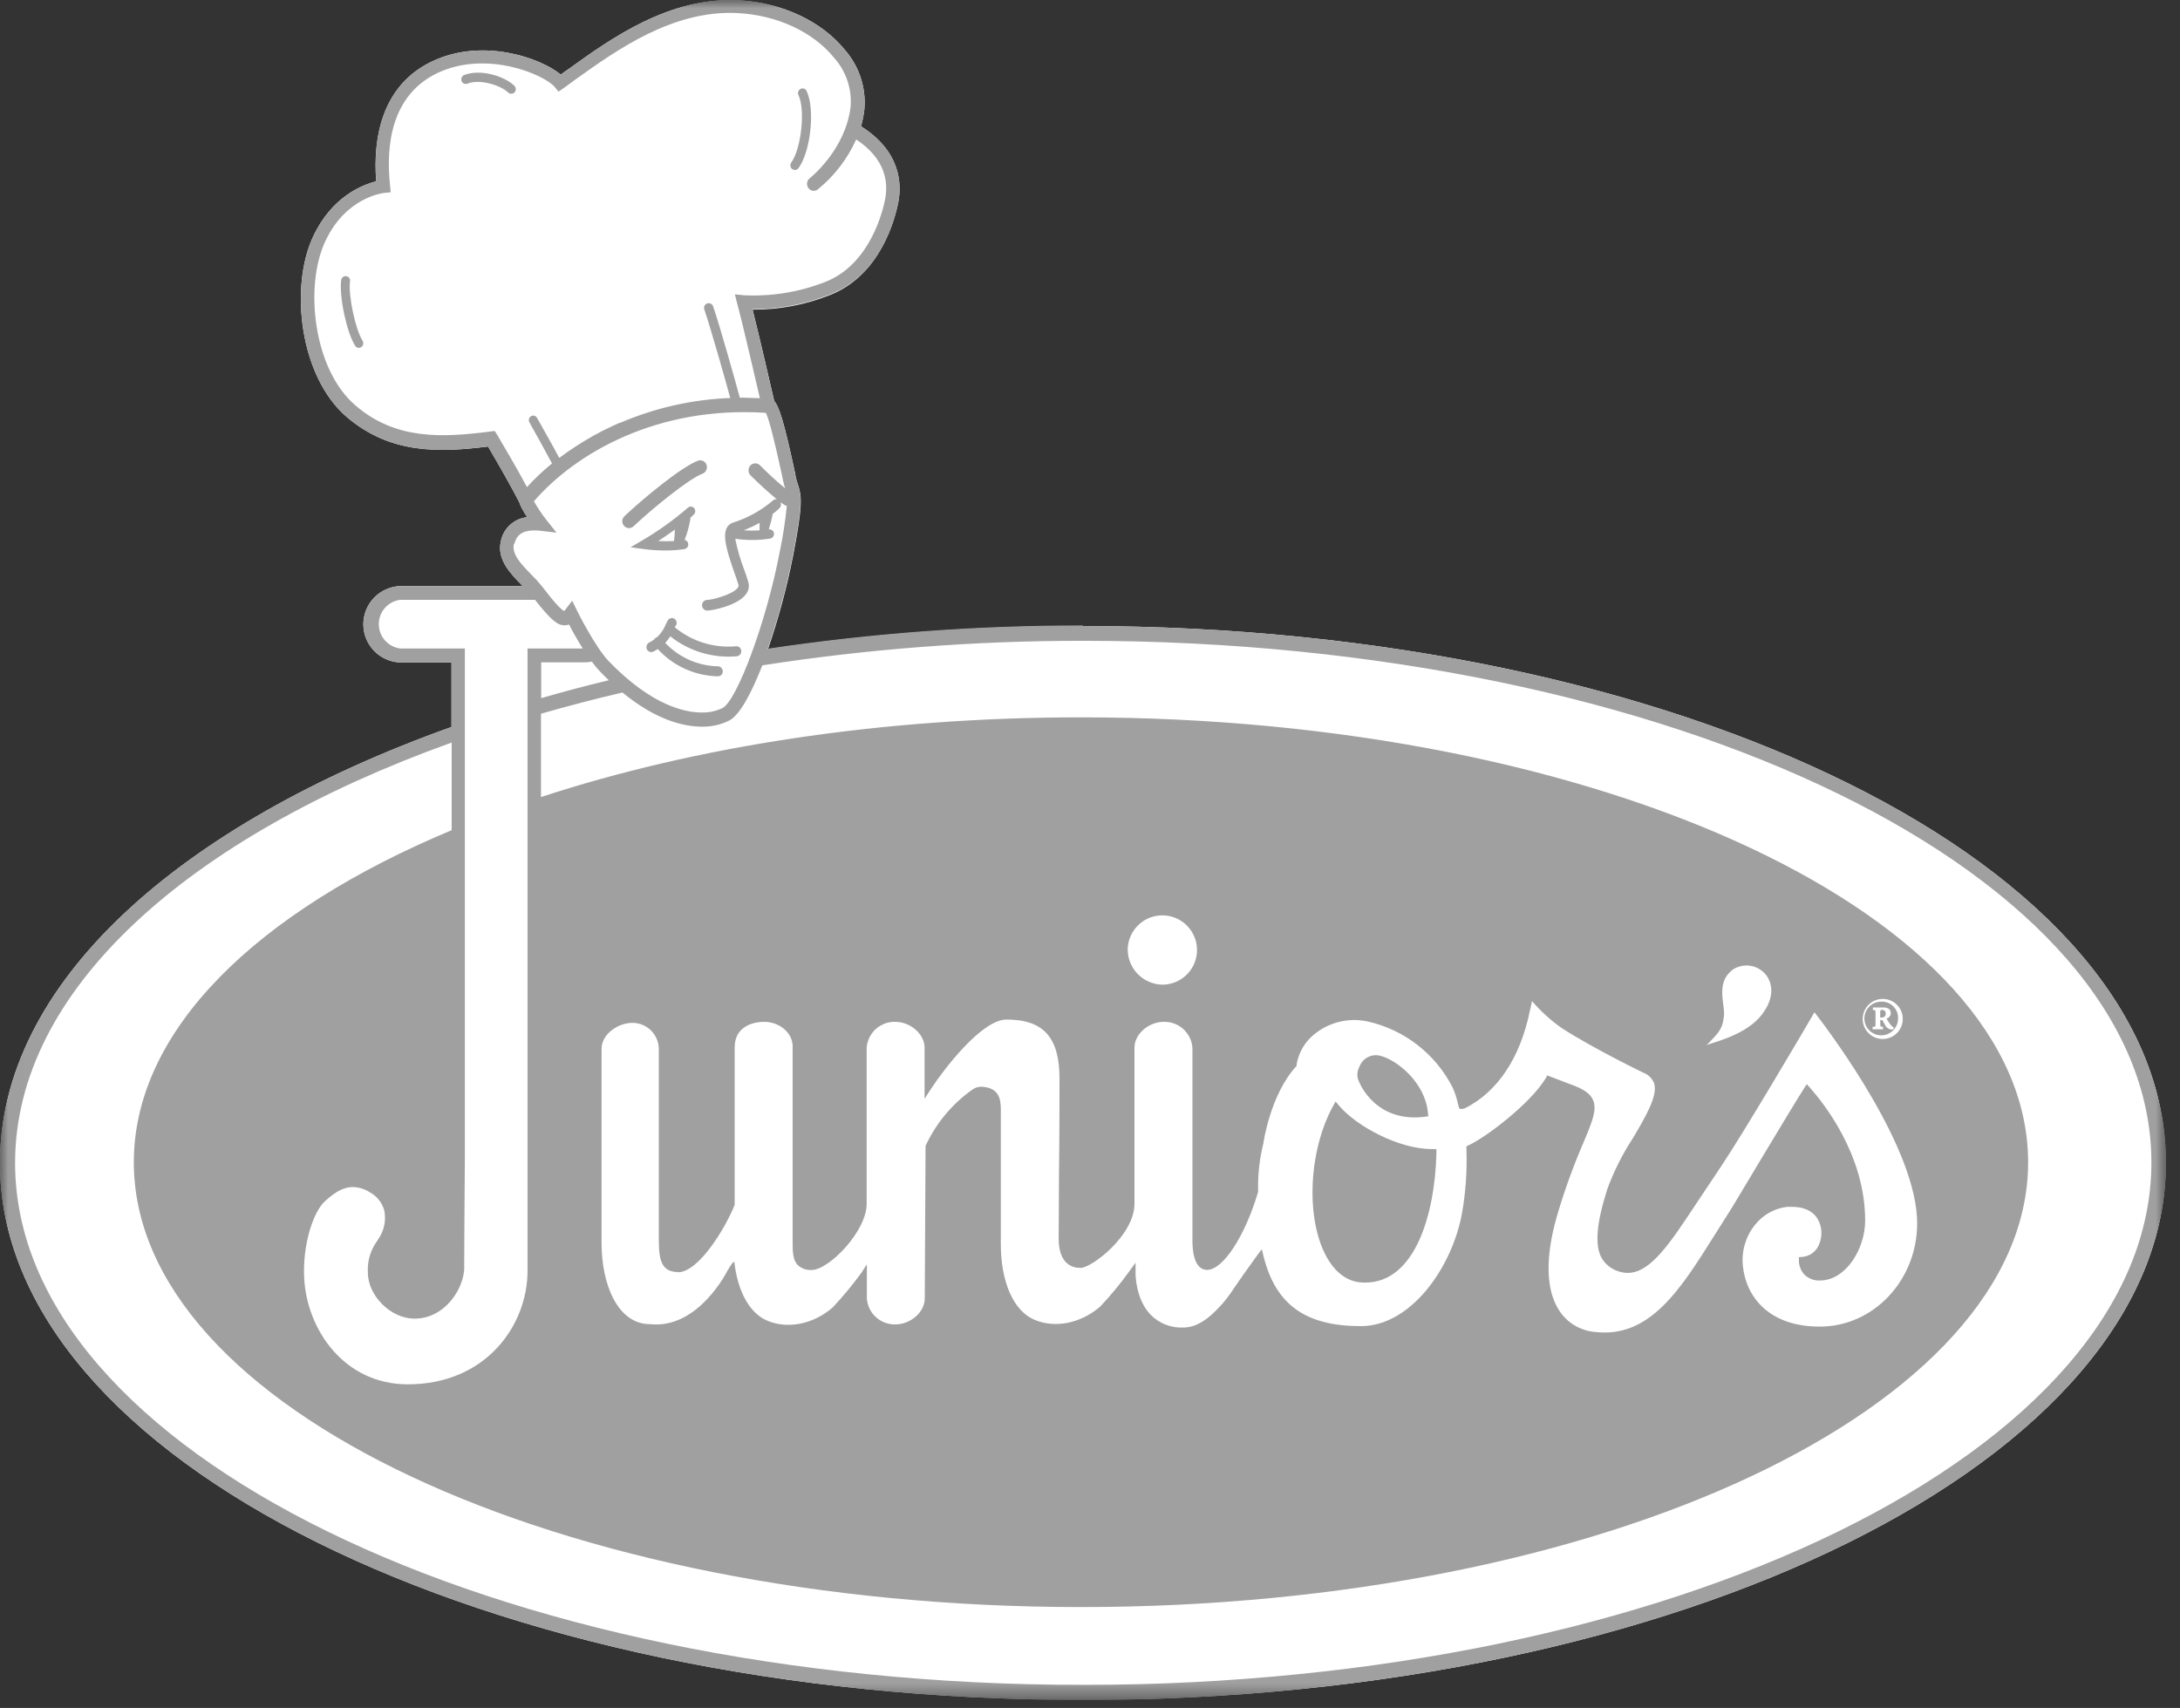
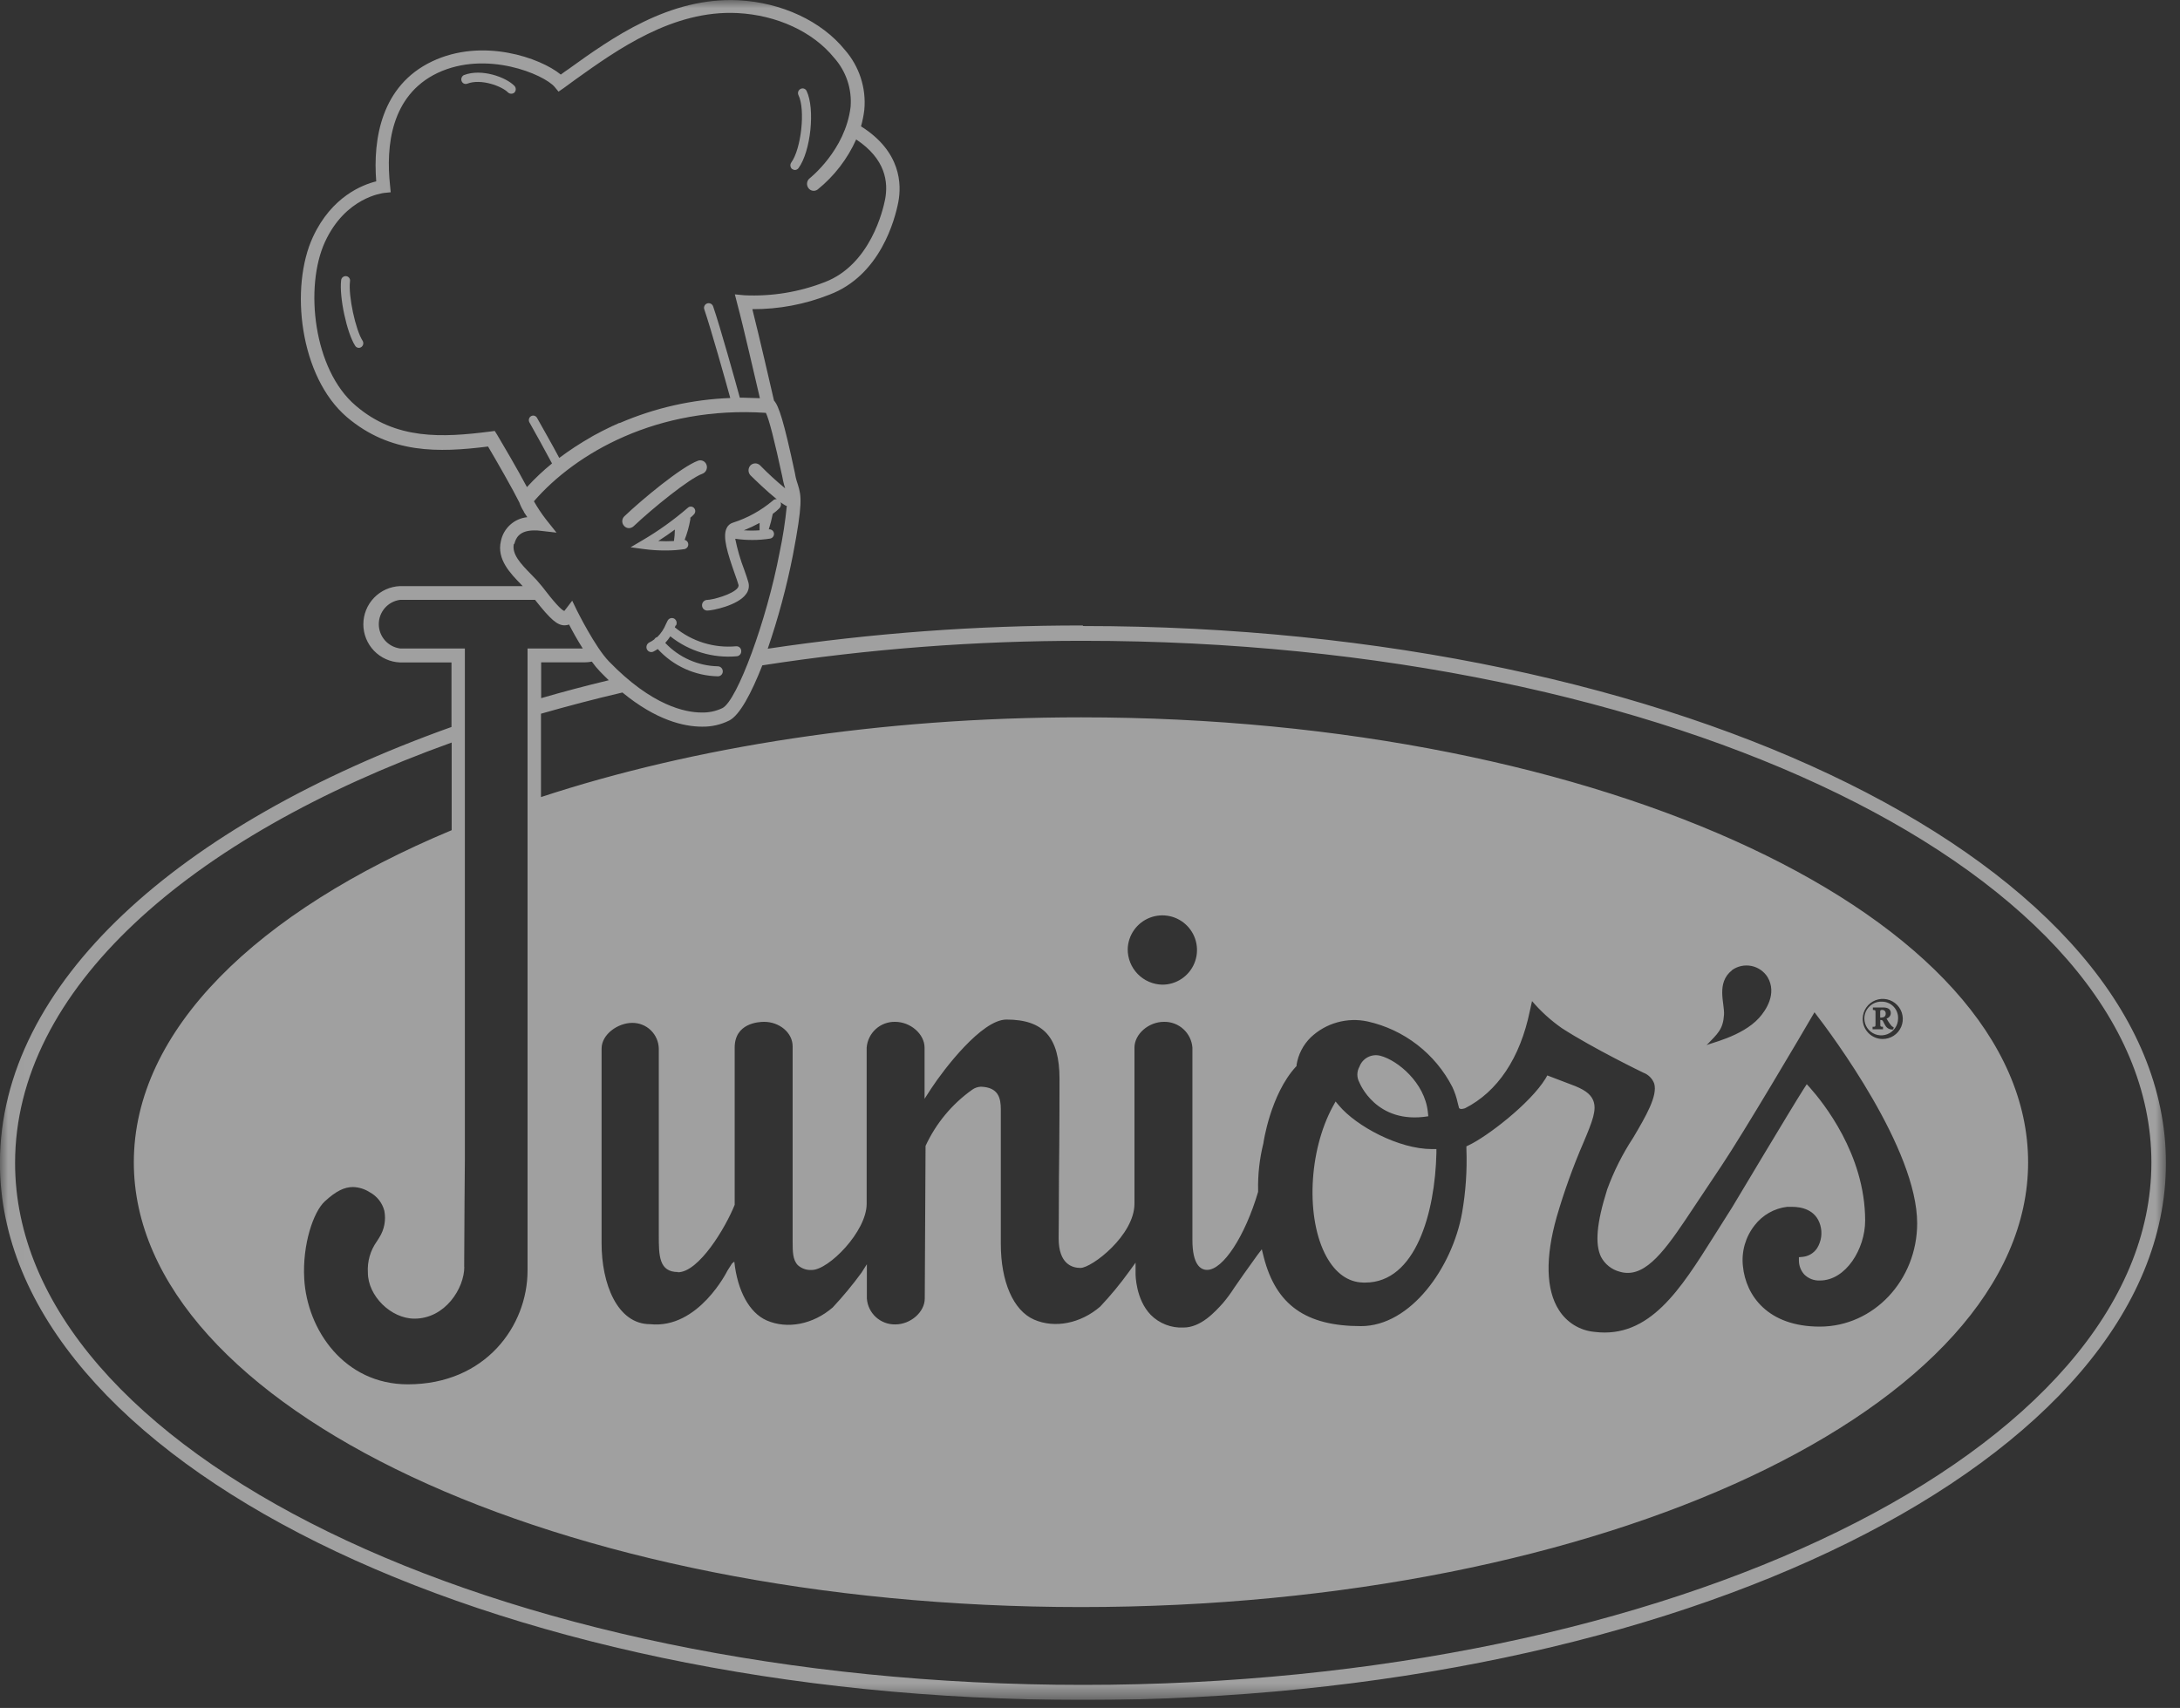
<svg xmlns="http://www.w3.org/2000/svg" width="134" height="105" viewBox="0 0 134 105" fill="none">
  <rect x="0" y="0" width="134" height="105" fill="#333333" stroke="none" />
  <g clip-path="url(#clip0_79_34)">
    <mask id="mask0_79_34" style="mask-type:luminance" maskUnits="userSpaceOnUse" x="0" y="-1" width="134" height="106">
-       <path d="M133.144 -0.004H0.008V104.505H133.144V-0.004Z" fill="white" />
+       <path d="M133.144 -0.004H0.008V104.505H133.144V-0.004" fill="white" />
    </mask>
    <g mask="url(#mask0_79_34)">
-       <path d="M66.573 38.482C60.091 38.474 53.617 38.952 47.206 39.911C47.85 38.032 48.367 36.111 48.752 34.162C49.359 30.983 49.28 30.531 49.057 29.818C49.004 29.668 48.958 29.514 48.922 29.358L48.873 29.091C48.198 25.927 47.881 24.966 47.591 24.657C47.406 23.858 46.705 20.796 46.26 19.036C47.881 19.045 49.488 18.743 50.995 18.146C54.121 16.932 55.014 13.475 55.218 12.419C55.421 11.363 55.403 9.324 52.925 7.767C53.02 7.431 53.088 7.088 53.129 6.741C53.189 6.079 53.114 5.412 52.907 4.78C52.701 4.148 52.369 3.565 51.93 3.065C50.498 1.297 48.054 0.158 45.4 0.015C41.125 -0.196 37.562 2.364 34.949 4.245C34.783 4.355 34.621 4.471 34.471 4.585C33.238 3.567 29.667 2.292 26.553 3.778C23.439 5.263 22.919 8.543 23.126 11.149C22.3 11.352 20.396 12.072 19.239 14.56C17.803 17.648 18.41 23.156 21.328 25.648C24.001 27.911 26.953 27.831 29.999 27.451C30.508 28.306 31.556 30.143 31.922 30.885C31.989 31.078 32.079 31.263 32.19 31.436L32.212 31.492L32.412 31.794C32.021 31.833 31.653 31.996 31.361 32.26C31.07 32.523 30.87 32.872 30.791 33.257C30.519 34.388 31.375 35.255 32.061 35.96L32.129 36.032H24.589C23.983 36.056 23.41 36.314 22.989 36.751C22.569 37.189 22.334 37.772 22.334 38.379C22.334 38.985 22.569 39.568 22.989 40.006C23.41 40.443 23.983 40.701 24.589 40.725H27.752V44.692C10.956 50.694 -0.004 60.47 -0.004 71.498C-0.004 89.704 29.86 104.509 66.57 104.509C103.28 104.509 133.136 89.704 133.136 71.498C133.136 53.291 103.272 38.486 66.57 38.486" fill="white" />
      <path d="M38.655 32.469C38.761 32.467 38.864 32.427 38.942 32.356C40.137 31.225 42.388 29.407 43.168 29.128C43.274 29.09 43.361 29.012 43.41 28.91C43.459 28.809 43.467 28.692 43.432 28.585C43.416 28.533 43.389 28.485 43.354 28.443C43.319 28.401 43.275 28.367 43.226 28.342C43.177 28.317 43.124 28.303 43.069 28.299C43.015 28.296 42.96 28.303 42.908 28.322C41.875 28.699 39.451 30.719 38.384 31.734C38.302 31.81 38.254 31.915 38.249 32.027C38.245 32.138 38.285 32.247 38.361 32.329C38.398 32.372 38.444 32.407 38.495 32.431C38.547 32.455 38.602 32.468 38.659 32.469M41.555 38.448C41.594 38.376 41.603 38.291 41.581 38.212C41.558 38.133 41.505 38.066 41.434 38.026C41.399 38.009 41.361 37.998 41.322 37.996C41.282 37.993 41.243 37.998 41.206 38.011C41.169 38.023 41.135 38.043 41.105 38.069C41.076 38.095 41.052 38.127 41.034 38.162C41 38.226 40.967 38.297 40.936 38.361C40.816 38.662 40.635 38.934 40.405 39.161C40.367 39.172 40.332 39.188 40.299 39.21C40.266 39.24 40.237 39.274 40.212 39.312C40.114 39.387 40.008 39.451 39.896 39.504C39.826 39.544 39.774 39.609 39.75 39.686C39.725 39.763 39.73 39.845 39.764 39.919C39.781 39.954 39.806 39.986 39.836 40.013C39.866 40.039 39.901 40.059 39.939 40.072C39.977 40.084 40.017 40.089 40.057 40.086C40.097 40.083 40.135 40.072 40.171 40.054C40.261 40.008 40.348 39.957 40.431 39.9C40.902 40.417 41.473 40.832 42.109 41.12C42.746 41.409 43.435 41.565 44.133 41.578C44.211 41.577 44.285 41.545 44.34 41.49C44.395 41.435 44.426 41.361 44.428 41.283C44.431 41.203 44.403 41.125 44.349 41.065C44.296 41.005 44.221 40.969 44.141 40.963C43.531 40.951 42.929 40.817 42.371 40.57C41.813 40.323 41.31 39.967 40.891 39.523C41.007 39.397 41.111 39.262 41.204 39.119C42.357 40.038 43.819 40.477 45.287 40.345C45.367 40.338 45.44 40.3 45.492 40.239C45.543 40.178 45.569 40.1 45.562 40.02C45.562 39.98 45.554 39.941 45.538 39.904C45.522 39.867 45.499 39.834 45.469 39.807C45.44 39.779 45.405 39.758 45.367 39.745C45.33 39.732 45.289 39.727 45.249 39.73C43.888 39.856 42.532 39.437 41.479 38.565C41.501 38.528 41.519 38.489 41.532 38.448M115.103 63.124C115.276 63.124 115.284 63.124 115.284 62.935V62.272C115.284 62.102 115.284 62.102 115.122 62.087V61.936H115.767C115.97 61.936 116.223 61.997 116.223 62.283C116.222 62.359 116.196 62.433 116.149 62.493C116.102 62.553 116.036 62.596 115.963 62.615C116.05 62.781 116.156 62.937 116.279 63.079C116.318 63.111 116.359 63.139 116.404 63.162L116.37 63.286C116.283 63.298 116.195 63.286 116.115 63.251C116.034 63.217 115.965 63.161 115.914 63.09C115.849 62.987 115.791 62.88 115.74 62.77C115.727 62.749 115.709 62.732 115.687 62.72C115.665 62.709 115.64 62.704 115.616 62.706H115.578V62.935C115.578 63.116 115.578 63.116 115.744 63.124V63.275H115.103V63.124ZM116.671 62.615C116.677 62.483 116.656 62.351 116.61 62.227C116.564 62.102 116.493 61.989 116.403 61.892C116.312 61.796 116.203 61.718 116.082 61.664C115.962 61.61 115.831 61.581 115.699 61.578C115.491 61.565 115.285 61.615 115.106 61.721C114.928 61.827 114.785 61.984 114.696 62.172C114.608 62.36 114.578 62.57 114.611 62.775C114.643 62.98 114.736 63.171 114.879 63.322C115.021 63.474 115.205 63.579 115.408 63.625C115.61 63.67 115.822 63.654 116.015 63.578C116.208 63.501 116.374 63.369 116.491 63.197C116.608 63.026 116.671 62.823 116.671 62.615ZM87.796 68.625L87.766 68.357C87.577 66.566 85.918 65.186 84.851 64.907C84.591 64.837 84.315 64.867 84.076 64.992C83.837 65.116 83.654 65.325 83.562 65.578C83.478 65.727 83.434 65.894 83.434 66.065C83.434 66.235 83.478 66.403 83.562 66.551C83.562 66.551 84.576 69.153 87.788 68.625M115.816 62.517C115.848 62.494 115.874 62.464 115.89 62.428C115.907 62.392 115.914 62.353 115.91 62.313C115.913 62.283 115.909 62.252 115.898 62.222C115.888 62.193 115.871 62.167 115.849 62.145C115.827 62.124 115.8 62.107 115.771 62.097C115.742 62.087 115.711 62.084 115.68 62.087C115.597 62.087 115.571 62.106 115.571 62.204V62.559H115.642C115.702 62.554 115.761 62.541 115.816 62.517ZM41.483 32.563C41.48 32.797 41.461 33.029 41.426 33.261C41.105 33.279 40.783 33.279 40.461 33.261C40.819 33.031 41.166 32.789 41.483 32.556M42.083 33.754C42.146 33.739 42.203 33.703 42.244 33.652C42.285 33.601 42.307 33.537 42.307 33.472C42.307 33.406 42.285 33.342 42.244 33.291C42.203 33.24 42.146 33.204 42.083 33.189C42.239 32.789 42.355 32.375 42.429 31.952C42.441 31.913 42.441 31.871 42.429 31.832C42.509 31.769 42.584 31.7 42.652 31.624C42.678 31.598 42.7 31.567 42.714 31.532C42.729 31.497 42.736 31.46 42.736 31.422C42.736 31.385 42.729 31.348 42.714 31.313C42.7 31.279 42.678 31.247 42.652 31.221C42.602 31.171 42.534 31.143 42.463 31.143C42.393 31.143 42.325 31.171 42.275 31.221C41.403 31.974 40.464 32.645 39.47 33.227L38.761 33.645L39.568 33.754C40.018 33.815 40.471 33.844 40.925 33.841C41.32 33.842 41.714 33.813 42.105 33.754M28.532 4.607C28.463 4.638 28.408 4.694 28.378 4.764C28.349 4.834 28.347 4.913 28.374 4.984C28.386 5.018 28.405 5.049 28.429 5.075C28.454 5.102 28.483 5.123 28.516 5.138C28.549 5.152 28.584 5.161 28.62 5.161C28.656 5.162 28.691 5.156 28.725 5.143C29.573 4.818 30.859 5.301 31.232 5.689C31.285 5.736 31.354 5.761 31.424 5.761C31.496 5.763 31.567 5.738 31.62 5.689C31.673 5.634 31.703 5.56 31.703 5.484C31.703 5.407 31.673 5.334 31.62 5.278C31.1 4.743 29.603 4.2 28.532 4.611M83.803 78.849H83.916C87.015 78.849 88.21 74.559 88.293 70.883V70.642H88.018C85.978 70.642 83.377 69.235 82.31 67.972L82.095 67.716L81.933 68.01C80.425 70.774 80.255 74.925 81.534 77.255C82.095 78.269 82.861 78.819 83.762 78.846M48.699 10.394C48.747 10.43 48.805 10.449 48.865 10.451C48.908 10.45 48.95 10.438 48.988 10.418C49.026 10.398 49.059 10.369 49.084 10.334C49.838 9.301 50.109 6.685 49.578 5.587C49.562 5.554 49.539 5.524 49.511 5.5C49.483 5.475 49.45 5.457 49.415 5.446C49.379 5.435 49.342 5.432 49.305 5.436C49.268 5.44 49.233 5.452 49.2 5.471C49.136 5.506 49.087 5.565 49.065 5.635C49.042 5.705 49.048 5.781 49.08 5.848C49.514 6.737 49.253 9.143 48.635 9.995C48.593 10.057 48.575 10.133 48.587 10.208C48.598 10.283 48.637 10.351 48.695 10.398M21.512 17.298C21.52 17.261 21.52 17.223 21.512 17.186C21.503 17.149 21.488 17.114 21.465 17.084C21.443 17.054 21.414 17.029 21.381 17.01C21.349 16.992 21.312 16.981 21.275 16.977C21.202 16.97 21.129 16.991 21.072 17.037C21.015 17.083 20.978 17.149 20.97 17.222C20.841 18.244 21.32 20.472 21.833 21.26C21.857 21.299 21.891 21.331 21.931 21.353C21.971 21.375 22.017 21.386 22.063 21.384C22.116 21.387 22.169 21.369 22.21 21.335C22.268 21.294 22.309 21.233 22.324 21.163C22.34 21.093 22.328 21.02 22.293 20.958C21.852 20.28 21.407 18.191 21.512 17.313M114.496 62.615C114.501 62.372 114.578 62.136 114.717 61.937C114.856 61.737 115.051 61.583 115.277 61.494C115.503 61.405 115.75 61.385 115.988 61.436C116.226 61.487 116.443 61.608 116.612 61.782C116.782 61.956 116.896 62.176 116.94 62.415C116.985 62.654 116.958 62.901 116.863 63.124C116.768 63.348 116.609 63.538 116.405 63.672C116.202 63.805 115.964 63.876 115.721 63.874C115.558 63.874 115.396 63.841 115.245 63.777C115.094 63.713 114.958 63.62 114.844 63.502C114.73 63.385 114.64 63.246 114.58 63.094C114.521 62.941 114.492 62.779 114.496 62.615ZM106.462 59.64C106.632 59.518 106.826 59.432 107.032 59.388C107.237 59.344 107.449 59.343 107.655 59.384C107.861 59.425 108.056 59.509 108.228 59.629C108.4 59.749 108.546 59.903 108.656 60.081C109.233 61.081 108.558 62.102 108.124 62.581C107.057 63.754 104.999 64.15 104.89 64.263C105.587 63.539 105.911 63.294 105.972 62.377C106.013 61.68 105.474 60.432 106.462 59.648M69.318 58.34C69.331 57.922 69.466 57.516 69.708 57.175C69.949 56.833 70.286 56.57 70.676 56.418C71.066 56.267 71.492 56.233 71.9 56.322C72.309 56.411 72.683 56.619 72.974 56.919C73.266 57.219 73.463 57.598 73.54 58.009C73.618 58.42 73.573 58.845 73.41 59.23C73.248 59.616 72.976 59.945 72.627 60.177C72.279 60.409 71.87 60.533 71.452 60.534C70.878 60.525 70.332 60.289 69.932 59.878C69.532 59.466 69.311 58.913 69.318 58.34ZM41.664 78.216C42.961 78.216 44.601 75.468 45.159 74.069V74.027V64.406C45.159 62.898 46.629 62.819 46.969 62.819C47.904 62.819 48.722 63.482 48.722 64.327V64.839C48.722 65.971 48.722 69.232 48.722 71.939V76.086V76.316C48.722 76.923 48.722 77.447 49.038 77.775C49.155 77.881 49.292 77.962 49.441 78.013C49.59 78.064 49.748 78.085 49.906 78.073C50.931 78.073 53.272 75.713 53.272 74.005V64.406C53.306 63.968 53.506 63.559 53.831 63.264C54.157 62.969 54.583 62.81 55.022 62.819C55.968 62.819 56.831 63.573 56.831 64.406V67.55L57.246 66.909C58.019 65.733 60.345 62.679 61.864 62.679C64.149 62.679 65.126 63.776 65.126 66.329C65.126 66.838 65.126 69.816 65.092 72.361C65.092 74.246 65.073 75.909 65.073 76.131C65.073 77.711 65.91 77.948 66.411 77.948C67.113 77.948 69.733 75.942 69.733 73.997V64.406C69.733 63.576 70.596 62.819 71.546 62.819C71.986 62.81 72.411 62.969 72.737 63.264C73.062 63.559 73.262 63.968 73.296 64.406V76.233C73.296 77.741 73.79 78.069 74.197 78.069C75.177 78.069 76.527 76.003 77.334 73.269V73.198C77.311 72.216 77.42 71.236 77.658 70.284C77.658 70.25 78.088 67.298 79.648 65.586L79.697 65.541V65.465C79.798 64.823 80.104 64.231 80.568 63.776C81.027 63.34 81.585 63.023 82.194 62.853C82.803 62.682 83.445 62.662 84.063 62.796C85.174 63.044 86.217 63.534 87.117 64.231C88.018 64.927 88.754 65.813 89.274 66.826C89.421 67.141 89.532 67.471 89.605 67.81L89.685 68.119C89.685 68.119 89.745 68.214 89.941 68.161L90.046 68.135C92.049 67.12 93.44 65.05 94.039 62.14L94.171 61.544C94.709 62.174 95.325 62.733 96.003 63.207C97.926 64.451 100.969 65.925 101.01 65.944C101.164 66.001 101.304 66.09 101.419 66.206C101.535 66.322 101.625 66.461 101.681 66.615C101.9 67.369 101.168 68.625 100.388 69.944C99.734 70.938 99.198 72.005 98.79 73.123C98.13 75.211 98.035 76.489 98.412 77.27C98.531 77.494 98.694 77.691 98.893 77.848C99.092 78.005 99.321 78.119 99.566 78.182C99.725 78.23 99.89 78.254 100.056 78.254C101.444 78.254 102.639 76.448 104.158 74.156L105.825 71.656C107.159 69.661 110.726 63.625 111.533 62.23C112.637 63.659 117.844 70.645 117.844 75.204C117.844 78.71 115.16 81.556 111.861 81.556C108.652 81.556 107.31 79.637 107.133 77.839C107.034 76.938 107.294 76.035 107.857 75.324C108.097 75.013 108.396 74.754 108.737 74.559C109.078 74.365 109.454 74.241 109.844 74.193C109.949 74.193 110.059 74.193 110.16 74.193C110.688 74.193 111.612 74.34 111.891 75.324C111.958 75.559 111.975 75.804 111.942 76.046C111.909 76.287 111.826 76.519 111.699 76.727C111.598 76.881 111.462 77.011 111.304 77.105C111.145 77.199 110.966 77.255 110.782 77.27L110.575 77.288V77.496C110.576 77.809 110.692 78.11 110.899 78.344C111.025 78.472 111.176 78.571 111.343 78.636C111.51 78.701 111.689 78.73 111.868 78.721C113.459 78.721 114.647 76.779 114.647 75.038C114.647 70.951 112.038 67.754 111.254 66.868L111.058 66.653L110.896 66.902C110.141 68.074 106.503 74.178 106.469 74.227C106.092 74.827 105.715 75.426 105.338 76.018C103.299 79.253 101.402 82.299 98.02 81.881C97.576 81.842 97.147 81.701 96.766 81.469C96.386 81.236 96.064 80.919 95.826 80.542C95.023 79.294 94.978 77.311 95.687 74.811C96.141 73.25 96.692 71.719 97.338 70.227C97.881 68.934 98.171 68.221 97.926 67.637C97.757 67.234 97.349 66.951 96.55 66.664L95.11 66.114L95.001 66.306C94.05 67.856 91.377 69.895 90.28 70.404L90.137 70.472V70.634C90.186 71.952 90.096 73.271 89.869 74.57C89.266 77.918 86.718 81.526 83.656 81.526C80.263 81.526 78.431 80.222 77.677 77.273L77.56 76.802L77.273 77.179C76.595 78.11 76.172 78.729 75.863 79.174C75.655 79.499 75.426 79.81 75.177 80.105C74.664 80.674 73.808 81.613 72.745 81.613C72.375 81.631 72.004 81.571 71.658 81.437C71.312 81.303 70.998 81.099 70.736 80.836C69.805 79.879 69.801 78.348 69.801 78.333V77.624L69.394 78.186C68.852 78.936 68.263 79.65 67.629 80.323C66.426 81.364 64.832 81.681 63.557 81.123C62.283 80.565 61.518 78.785 61.518 76.474V75.573C61.518 73.564 61.518 68.881 61.518 68.199C61.518 67.516 61.378 66.845 60.296 66.807C60.1 66.815 59.911 66.88 59.753 66.996C58.515 67.877 57.529 69.066 56.892 70.446L56.843 79.83C56.843 80.655 55.979 81.421 55.033 81.421C54.593 81.43 54.167 81.27 53.841 80.974C53.516 80.678 53.316 80.268 53.284 79.83V77.722L52.956 78.239C52.41 78.986 51.819 79.7 51.187 80.376C49.985 81.421 48.39 81.73 47.123 81.175C46.06 80.704 45.332 79.362 45.136 77.56L44.997 77.673L44.718 78.11C44.718 78.11 42.942 81.722 39.96 81.406C37.943 81.406 36.974 78.921 36.978 76.421V64.47C36.978 63.576 37.992 62.883 38.863 62.883C39.289 62.879 39.7 63.043 40.006 63.34C40.311 63.638 40.487 64.044 40.495 64.47V75.939C40.495 77.16 40.495 78.201 41.672 78.201M66.573 103.582C30.369 103.582 0.927 89.18 0.927 71.494C0.927 60.896 11.503 51.489 27.763 45.649V51.037C15.782 56.04 8.226 63.335 8.226 71.456C8.226 86.537 34.342 98.797 66.449 98.797C98.556 98.797 124.664 86.529 124.664 71.456C124.664 56.383 98.548 44.1 66.449 44.1C54.117 44.1 42.674 45.906 33.253 49.001V43.877C34.878 43.413 36.544 42.972 38.26 42.573C40.333 44.277 42.03 44.673 43.161 44.673C43.737 44.682 44.307 44.553 44.823 44.296C45.468 43.971 46.188 42.614 46.859 40.903C53.388 39.892 59.986 39.388 66.592 39.395C102.786 39.395 132.242 53.782 132.242 71.464C132.242 89.146 102.771 103.582 66.573 103.582ZM28.532 77.899C28.532 76.218 28.574 71.332 28.574 71.313C28.574 70.676 28.574 70.103 28.574 69.594C28.574 69.326 28.574 69.077 28.574 68.84V39.866H24.593C24.23 39.818 23.898 39.639 23.657 39.364C23.416 39.09 23.284 38.736 23.284 38.371C23.284 38.005 23.416 37.652 23.657 37.377C23.898 37.102 24.23 36.924 24.593 36.876H32.887C33.852 38.101 34.256 38.444 34.712 38.444C34.803 38.442 34.893 38.425 34.98 38.395C35.172 38.773 35.473 39.319 35.82 39.866H32.427V68.828C32.427 69.096 32.427 69.409 32.427 69.748C32.427 70.174 32.427 70.653 32.427 71.177C32.427 73.123 32.427 74.088 32.427 74.57V74.815C32.427 74.955 32.427 75.977 32.427 78.114C32.427 81.507 29.845 85.104 25.068 85.104C21.166 85.104 18.873 81.76 18.7 78.604C18.583 76.504 19.265 74.499 19.963 73.858C20.66 73.217 21.166 72.975 21.701 72.975C22.071 72.987 22.431 73.1 22.741 73.303C22.958 73.421 23.148 73.583 23.3 73.777C23.452 73.972 23.562 74.195 23.624 74.434C23.736 75.009 23.621 75.605 23.303 76.097L23.164 76.316C22.764 76.874 22.57 77.553 22.613 78.239C22.613 79.664 24.031 81.066 25.475 81.066C27.36 81.066 28.54 79.207 28.54 77.877M37.411 41.822C35.994 42.162 34.611 42.528 33.264 42.92V40.718H35.956C36.098 40.718 36.239 40.703 36.378 40.673C36.531 40.889 36.7 41.093 36.883 41.283C37.061 41.472 37.26 41.66 37.422 41.822M46.69 32.133V32.601C46.368 32.624 46.046 32.624 45.724 32.601C46.055 32.469 46.377 32.318 46.69 32.148M31.613 33.456C31.699 33.08 31.922 32.608 32.846 32.608C32.972 32.606 33.098 32.613 33.223 32.631L34.207 32.744L33.573 31.948C33.295 31.59 33.043 31.212 32.819 30.817C35.387 27.85 40.412 24.94 47.078 25.381C47.278 25.792 47.609 27.096 48.081 29.279L48.134 29.551C48.175 29.739 48.22 29.886 48.262 30.022C47.724 29.58 47.211 29.109 46.724 28.612C46.685 28.572 46.638 28.541 46.587 28.52C46.536 28.498 46.481 28.487 46.426 28.487C46.37 28.487 46.315 28.498 46.264 28.52C46.213 28.541 46.167 28.572 46.128 28.612C46.052 28.695 46.01 28.803 46.01 28.915C46.01 29.028 46.052 29.136 46.128 29.219C46.407 29.494 47.142 30.207 47.749 30.693C47.705 30.685 47.659 30.688 47.616 30.702C47.573 30.717 47.534 30.742 47.504 30.776C46.78 31.388 45.942 31.851 45.038 32.137C44.955 32.163 44.878 32.207 44.813 32.266C44.748 32.324 44.696 32.396 44.661 32.476C44.405 33.012 44.722 34.011 45.159 35.259C45.261 35.541 45.347 35.79 45.4 35.975C45.4 35.998 45.4 36.043 45.359 36.126C45.042 36.559 43.76 36.88 43.474 36.88C43.431 36.88 43.388 36.889 43.349 36.906C43.31 36.923 43.274 36.948 43.244 36.979C43.214 37.01 43.191 37.046 43.175 37.086C43.16 37.126 43.152 37.169 43.153 37.212C43.153 37.254 43.161 37.296 43.176 37.335C43.192 37.375 43.216 37.41 43.246 37.441C43.276 37.471 43.311 37.495 43.35 37.511C43.389 37.527 43.431 37.536 43.474 37.536C43.805 37.536 45.359 37.215 45.853 36.529C45.934 36.427 45.989 36.307 46.015 36.179C46.04 36.051 46.035 35.919 46 35.794C45.951 35.602 45.853 35.334 45.751 35.04C45.51 34.417 45.324 33.776 45.193 33.121C45.541 33.172 45.893 33.197 46.245 33.196C46.612 33.197 46.979 33.168 47.342 33.11C47.415 33.096 47.481 33.054 47.524 32.992C47.567 32.931 47.584 32.856 47.572 32.782C47.567 32.745 47.554 32.71 47.536 32.678C47.517 32.647 47.492 32.619 47.463 32.597C47.434 32.575 47.4 32.559 47.364 32.55C47.329 32.541 47.291 32.539 47.255 32.544C47.355 32.231 47.436 31.913 47.5 31.59C47.642 31.49 47.776 31.378 47.9 31.255C47.95 31.208 47.985 31.146 47.999 31.079C48.013 31.011 48.006 30.941 47.979 30.878C48.087 30.957 48.199 31.03 48.315 31.096H48.364C48.269 32.063 48.12 33.023 47.919 33.973C47.123 38.15 45.317 43.059 44.409 43.53C44.007 43.723 43.565 43.816 43.119 43.802C42.135 43.802 40.077 43.398 37.43 40.661C36.582 39.79 35.473 37.547 35.462 37.528L35.172 36.929L34.765 37.461C34.716 37.528 34.689 37.547 34.689 37.562C34.504 37.506 34.044 37.001 33.321 36.054C33.109 35.789 32.881 35.537 32.638 35.3C32.016 34.663 31.436 34.063 31.59 33.415M32.382 29.928C31.828 28.88 30.874 27.258 30.553 26.719L30.41 26.493L30.154 26.527C27.194 26.904 24.332 27.062 21.859 24.932C19.258 22.723 18.711 17.626 19.974 14.877C21.237 12.129 23.511 11.88 23.605 11.861L24.016 11.82L23.974 11.386C23.718 9.003 24.016 5.866 26.885 4.49C29.901 3.061 33.445 4.581 34.09 5.342L34.331 5.633L34.64 5.422L35.394 4.871C37.916 3.073 41.351 0.603 45.332 0.803C47.76 0.928 49.977 1.957 51.27 3.552C51.635 3.96 51.912 4.437 52.087 4.956C52.261 5.474 52.328 6.023 52.285 6.568C51.964 9.233 49.789 10.945 49.766 10.964C49.68 11.034 49.624 11.134 49.61 11.244C49.595 11.354 49.623 11.465 49.687 11.556C49.718 11.601 49.757 11.639 49.804 11.669C49.85 11.698 49.902 11.718 49.956 11.726C50.01 11.735 50.065 11.732 50.118 11.718C50.171 11.704 50.221 11.68 50.264 11.646C51.282 10.822 52.092 9.769 52.628 8.573C54.452 9.784 54.603 11.213 54.407 12.249C54.279 12.909 53.502 16.261 50.709 17.339C49.134 17.954 47.447 18.232 45.758 18.153L45.17 18.097L45.321 18.689C45.698 20.084 46.407 23.213 46.709 24.48C46.373 24.48 46.045 24.45 45.721 24.45H45.476C45.249 23.609 44.246 20.016 43.832 18.828C43.818 18.792 43.798 18.759 43.772 18.731C43.745 18.703 43.714 18.68 43.679 18.665C43.644 18.649 43.606 18.64 43.567 18.639C43.529 18.638 43.491 18.645 43.455 18.659C43.419 18.673 43.387 18.694 43.36 18.72C43.333 18.747 43.311 18.779 43.297 18.814C43.282 18.849 43.274 18.887 43.274 18.925C43.274 18.963 43.282 19 43.297 19.036C43.673 20.133 44.608 23.432 44.888 24.468C42.55 24.556 40.249 25.076 38.101 26.003C38.087 26.001 38.073 26.001 38.06 26.003L37.664 26.184C37.63 26.184 37.607 26.214 37.577 26.225C37.464 26.282 37.343 26.331 37.234 26.391L37.132 26.44C37.023 26.497 36.91 26.546 36.808 26.61C36.775 26.622 36.743 26.639 36.714 26.659C36.604 26.712 36.495 26.776 36.386 26.836C36.37 26.845 36.355 26.855 36.34 26.866C35.659 27.252 35.003 27.682 34.376 28.152C33.999 27.428 33.245 26.116 33.008 25.686C32.99 25.654 32.966 25.626 32.937 25.604C32.908 25.581 32.875 25.565 32.84 25.556C32.804 25.547 32.767 25.546 32.731 25.552C32.696 25.558 32.661 25.572 32.631 25.592C32.571 25.632 32.529 25.693 32.513 25.763C32.497 25.833 32.508 25.907 32.544 25.969C32.793 26.399 33.554 27.786 33.931 28.491C33.382 28.938 32.867 29.424 32.389 29.947M66.558 38.452C60.076 38.444 53.602 38.922 47.191 39.881C47.835 38.001 48.352 36.081 48.737 34.131C49.344 30.953 49.265 30.501 49.042 29.788C48.989 29.637 48.943 29.484 48.907 29.328L48.857 29.061C48.183 25.897 47.866 24.936 47.576 24.627C47.391 23.828 46.69 20.766 46.245 19.006C47.866 19.015 49.473 18.713 50.98 18.116C54.121 16.932 55.014 13.475 55.218 12.419C55.421 11.363 55.403 9.324 52.925 7.767C53.02 7.431 53.088 7.088 53.129 6.741C53.189 6.079 53.114 5.412 52.907 4.78C52.701 4.148 52.369 3.565 51.93 3.065C50.498 1.297 48.054 0.158 45.4 0.015C41.125 -0.196 37.562 2.364 34.949 4.245C34.783 4.355 34.621 4.471 34.471 4.585C33.238 3.567 29.667 2.292 26.553 3.778C23.439 5.263 22.919 8.543 23.126 11.149C22.3 11.352 20.396 12.072 19.239 14.56C17.803 17.648 18.41 23.156 21.328 25.648C24.001 27.911 26.953 27.831 29.999 27.451C30.508 28.306 31.556 30.143 31.922 30.885C31.989 31.078 32.079 31.263 32.19 31.436L32.212 31.492L32.412 31.794C32.021 31.833 31.653 31.996 31.361 32.26C31.07 32.523 30.87 32.872 30.791 33.257C30.519 34.388 31.375 35.255 32.061 35.96L32.129 36.032H24.589C23.983 36.056 23.41 36.314 22.989 36.751C22.569 37.189 22.334 37.772 22.334 38.379C22.334 38.985 22.569 39.568 22.989 40.006C23.41 40.443 23.983 40.701 24.589 40.725H27.752V44.692C10.956 50.694 -0.004 60.47 -0.004 71.498C-0.004 89.704 29.86 104.509 66.57 104.509C103.28 104.509 133.136 89.704 133.136 71.498C133.136 53.291 103.272 38.486 66.57 38.486" fill="#A0A0A0" />
    </g>
  </g>
  <defs>
    <clipPath id="clip0_79_34">
      <rect width="133.14" height="104.505" fill="white" />
    </clipPath>
  </defs>
</svg>